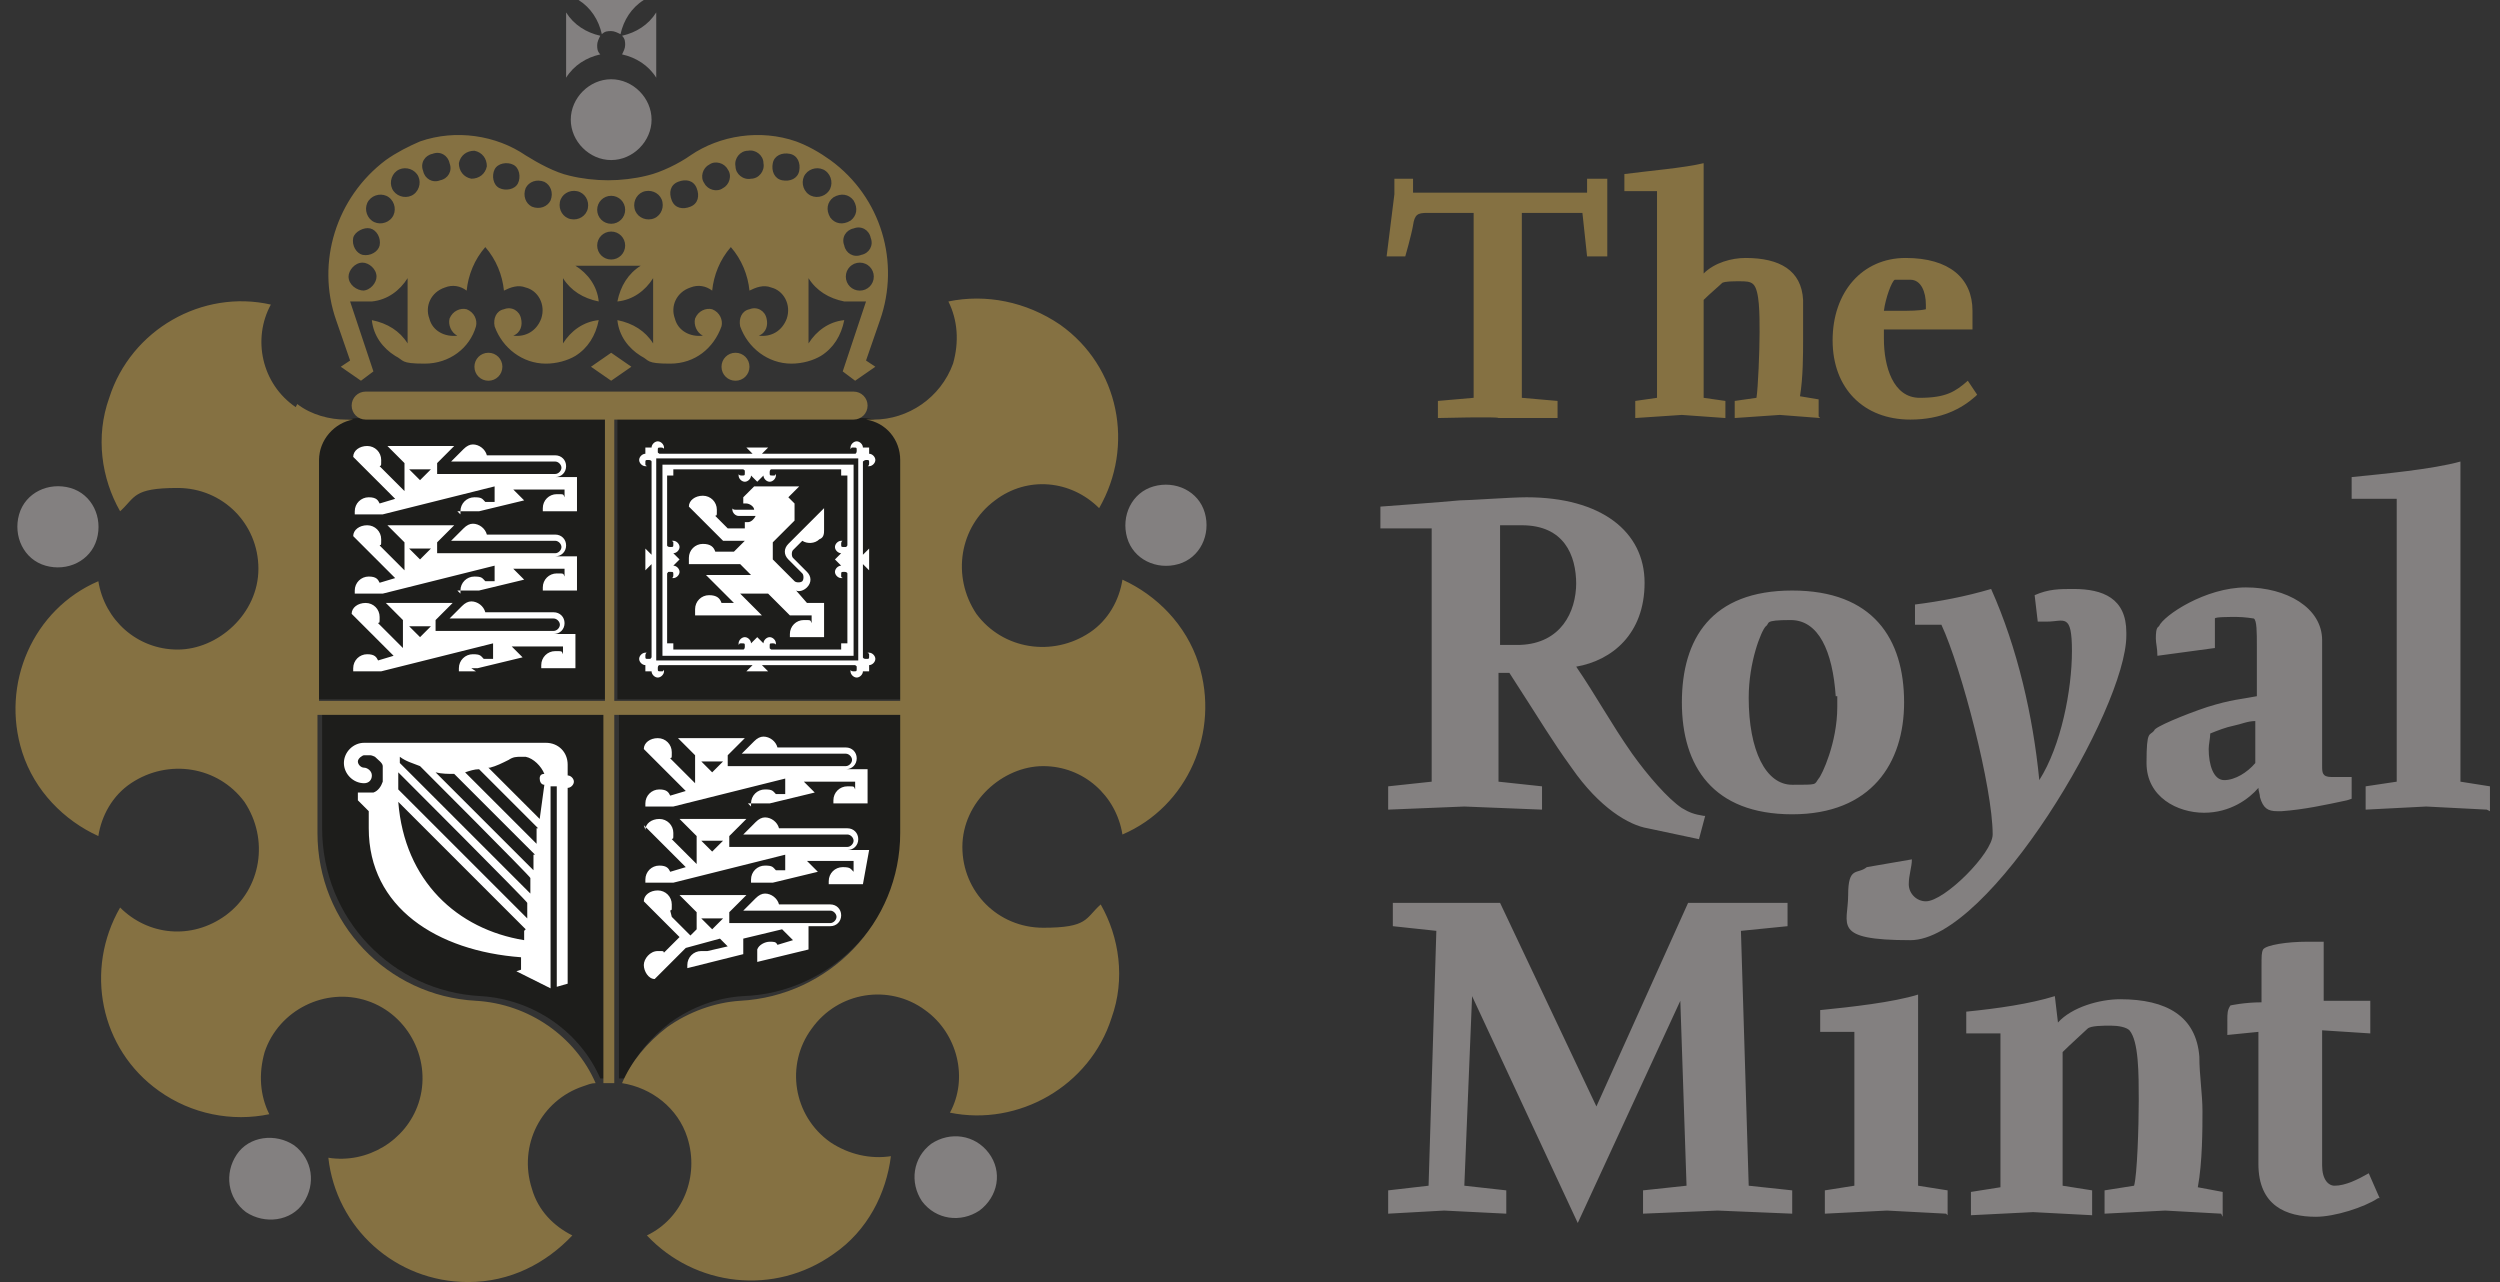
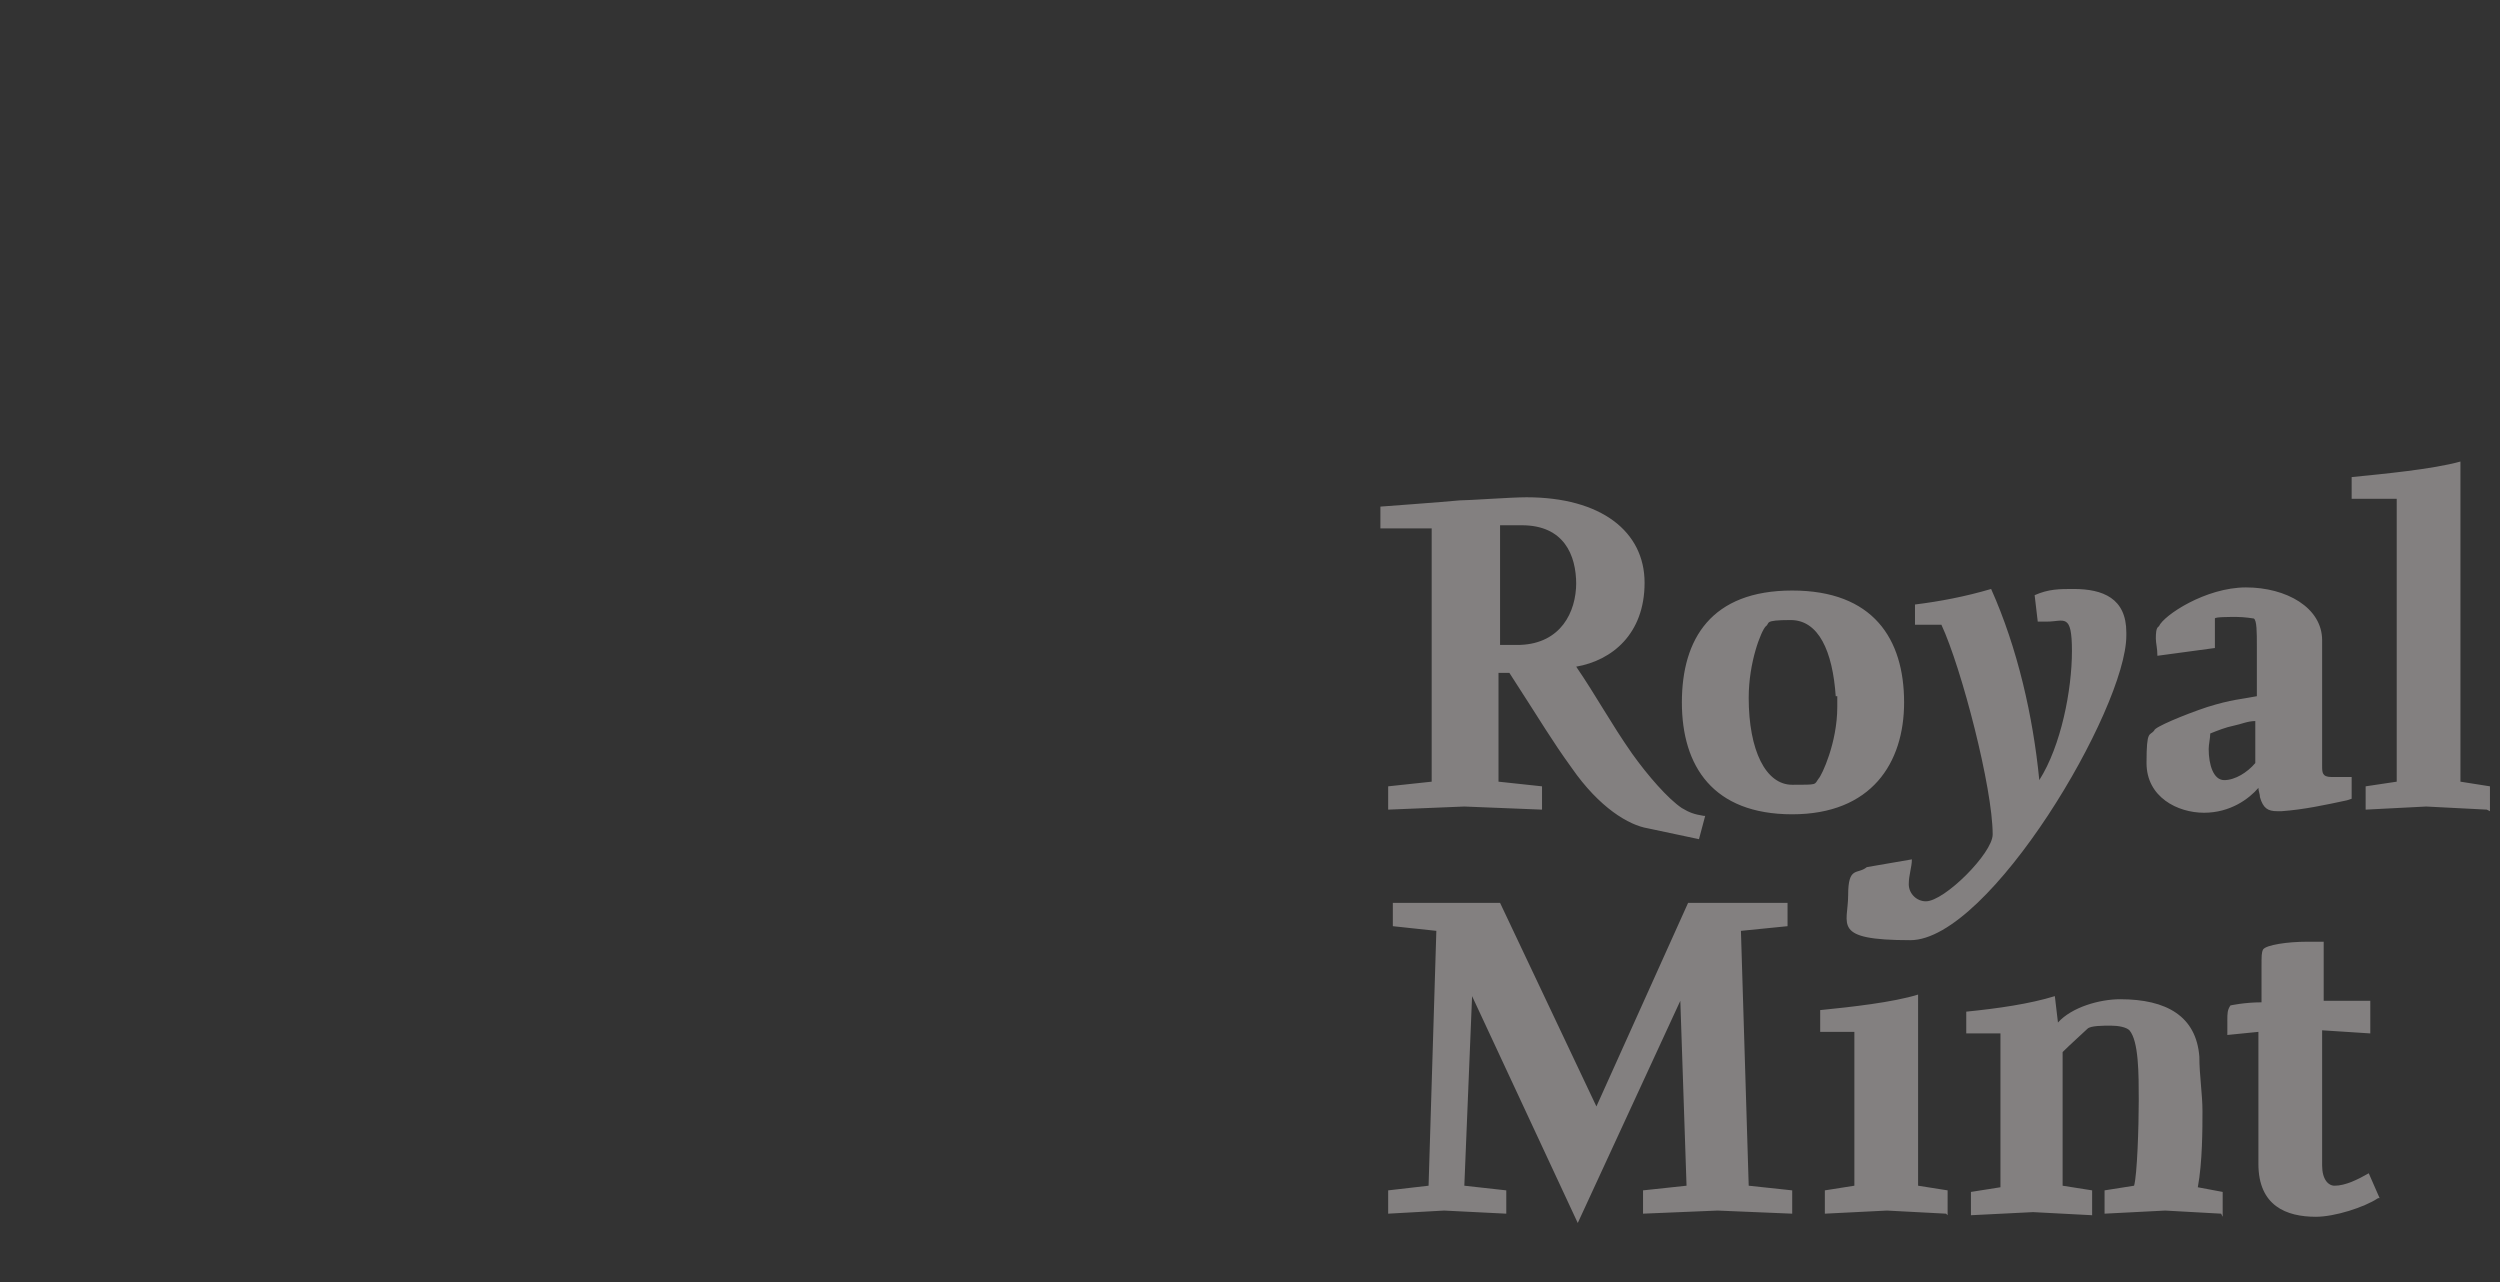
<svg xmlns="http://www.w3.org/2000/svg" width="156" height="80" viewBox="0 0 156 80" fill="none">
  <rect x="0" y="0" width="156" height="80" fill="#333333" stroke="none" />
  <path d="M121.434 75.733L117.749 75.539L113.871 75.733V74.279L115.713 73.988V64.388H113.58C113.58 64.485 113.58 63.03 113.58 63.03C115.519 62.836 118.137 62.545 119.689 62.061V73.988L121.531 74.279V75.83M155.18 50.521L151.398 50.327L147.616 50.521V49.067L149.555 48.776V31.127H146.743C146.743 31.224 146.743 29.77 146.743 29.77C148.683 29.576 151.786 29.285 153.531 28.8V48.776L155.373 49.067V50.618L155.18 50.521ZM132.683 39.661C132.683 44.218 124.149 58.667 119.204 58.667C114.258 58.667 115.325 57.697 115.325 55.855C115.325 54.012 115.907 54.594 116.489 54.109L119.301 53.624C119.301 54.109 119.107 54.594 119.107 55.176C119.107 55.758 119.592 56.242 120.174 56.242C121.337 56.242 124.343 53.236 124.343 52.073C124.343 49.164 122.404 41.697 121.143 38.982H119.495C119.495 39.079 119.495 37.721 119.495 37.721C121.046 37.527 122.598 37.236 124.246 36.752C125.895 40.436 126.864 44.703 127.252 48.679C128.61 46.545 129.289 43.055 129.289 40.63C129.289 38.206 128.804 38.788 127.737 38.788C126.67 38.788 127.349 38.788 127.155 38.788L126.961 37.139C127.834 36.752 128.513 36.752 129.386 36.752C131.228 36.752 132.683 37.333 132.683 39.467V39.661ZM146.452 49.939C145.095 50.23 143.737 50.521 142.38 50.618H142.089C141.507 50.618 141.216 50.424 141.022 49.745C141.022 49.551 140.925 49.358 140.925 49.164C140.343 49.842 139.18 50.715 137.531 50.715C135.883 50.715 133.943 49.745 133.943 47.612C133.943 45.479 134.137 45.964 134.428 45.576C134.428 45.382 136.27 44.606 137.725 44.121C139.277 43.636 139.858 43.636 140.828 43.443V40.339C140.828 39.467 140.828 38.691 140.634 38.594C140.634 38.594 140.052 38.497 139.567 38.497C139.083 38.497 138.21 38.497 138.21 38.594C138.21 38.885 138.21 39.37 138.21 39.758C138.21 40.145 138.21 40.242 138.21 40.436L134.622 40.921C134.622 40.436 134.525 40.145 134.525 39.855C134.525 39.564 134.525 39.176 134.719 39.079C135.01 38.4 137.628 36.655 140.149 36.655C142.67 36.655 144.901 37.915 144.901 39.952V47.806C144.901 48.194 144.901 48.485 145.483 48.485H146.743V49.842L146.452 49.939ZM140.731 47.612V44.994C140.246 44.994 139.858 45.188 139.374 45.285C138.889 45.382 138.404 45.576 137.919 45.77C137.919 46.061 137.822 46.449 137.822 46.739C137.822 47.709 138.113 48.679 138.792 48.679C139.47 48.679 140.246 48.194 140.731 47.612ZM111.834 75.733L107.18 75.539L102.525 75.733V74.279L105.24 73.988L104.852 62.449L98.452 76.315L91.858 62.158L91.374 73.988L93.992 74.279V75.733L90.113 75.539L86.622 75.733V74.279L89.143 73.988L89.628 58.085L86.913 57.794V56.339H90.889H93.604L99.616 69.042L105.337 56.339H107.471H111.543V57.794L108.634 58.085L109.119 73.988L111.834 74.279V75.733ZM148.392 74.764C147.519 75.345 145.677 75.927 144.513 75.927C142.67 75.927 140.925 75.249 140.925 72.63V64.388L138.986 64.582C138.986 64.582 138.986 64.194 138.986 63.709C138.986 63.224 138.986 63.03 139.18 62.739C139.18 62.739 140.052 62.545 141.119 62.545C141.119 61.867 141.119 60.994 141.119 60.315C141.119 59.636 141.119 59.442 141.216 59.248C141.41 58.958 142.767 58.764 143.931 58.764C145.095 58.764 144.707 58.764 144.998 58.764V62.449H147.907V64.485L144.901 64.291V72.727C144.901 73.6 145.289 73.988 145.677 73.988C146.355 73.988 147.131 73.6 147.81 73.212L148.489 74.764H148.392ZM138.598 75.733L135.107 75.539L131.325 75.733V74.279L133.167 73.988C133.361 73.309 133.458 70.303 133.458 68.654C133.458 67.006 133.458 64.97 132.877 64.291C132.683 64.097 132.198 64 131.713 64C131.228 64 130.452 64 130.258 64.194C130.064 64.388 129.192 65.164 128.707 65.648V73.988L130.549 74.279V75.83L126.864 75.636L122.986 75.83V74.376L124.828 74.085V64.485H122.695C122.695 64.582 122.695 63.127 122.695 63.127C124.634 62.933 126.67 62.642 128.222 62.158L128.416 63.806C129.289 62.836 131.034 62.352 132.295 62.352C135.204 62.352 137.046 63.418 137.24 65.939C137.24 67.103 137.434 68.267 137.434 69.333C137.434 70.4 137.434 72.533 137.143 74.085L138.695 74.376V75.927L138.598 75.733ZM118.816 43.83C118.816 47.612 116.78 50.812 111.834 50.812C106.889 50.812 104.949 47.806 104.949 43.83C104.949 39.855 106.792 36.849 111.834 36.849C116.877 36.849 118.816 39.855 118.816 43.83ZM114.549 43.443C114.355 40.63 113.483 38.691 111.737 38.691C109.992 38.691 110.477 38.885 110.186 39.079C109.895 39.37 109.119 41.309 109.119 43.539C109.119 46.836 110.186 48.97 111.834 48.97C113.483 48.97 113.192 48.97 113.483 48.582C113.677 48.388 114.646 46.352 114.646 44.121C114.646 41.891 114.646 43.636 114.646 43.443H114.549ZM98.355 36.461C98.355 34.618 97.58 32.776 94.961 32.776H93.604V40.242H94.865C97.386 40.145 98.355 38.206 98.355 36.364V36.461ZM106.404 50.909L106.016 52.364L102.816 51.685C101.652 51.491 99.81 50.424 98.064 47.903C96.804 46.158 96.319 45.285 94.186 41.988H93.507V48.776L96.222 49.067V50.521L91.374 50.327L86.622 50.521V49.067L89.337 48.776V32.97H86.137V31.612C86.137 31.612 90.113 31.321 91.083 31.224C91.665 31.224 94.283 31.03 95.252 31.03C99.907 31.03 102.622 33.164 102.622 36.364C102.622 39.564 100.586 41.212 98.355 41.6C99.616 43.443 100.489 45.091 101.846 47.03C102.816 48.388 104.077 49.842 104.949 50.424C105.434 50.715 105.725 50.812 106.307 50.909H106.404Z" fill="#838080" />
-   <path d="M123.277 24.727C122.404 25.503 121.143 26.182 119.204 26.182C116.295 26.182 114.355 24.242 114.355 21.236C114.355 18.23 116.198 16.097 118.913 16.097C121.628 16.097 123.083 17.358 123.083 19.394C123.083 21.43 123.083 20.17 123.083 20.558H117.555C117.555 20.816 117.555 21.01 117.555 21.139C117.555 22.885 118.137 24.824 119.786 24.824C121.434 24.824 122.016 24.436 122.792 23.758L123.374 24.63M120.174 19.394C120.174 19.2 120.174 19.103 120.174 19.006C120.174 18.23 119.883 17.455 119.204 17.455C118.525 17.455 118.331 17.455 118.234 17.455C118.04 17.552 117.652 18.618 117.555 19.394H118.525C119.107 19.394 119.786 19.394 120.174 19.297V19.394ZM100.198 16H99.034L98.743 13.285H94.962V24.824L97.192 25.018V26.085H93.507C93.507 25.988 89.725 26.085 89.725 26.085V25.018L91.955 24.824V13.285H89.046C88.465 13.285 88.271 13.382 88.174 14.061C88.077 14.643 87.689 16 87.689 16H86.525L87.01 12.121V11.152H88.174V12.024H99.034V11.152H100.295V16H100.198ZM113.58 26.085L111.058 25.891L108.246 26.085V25.018L109.604 24.824C109.701 24.242 109.798 21.915 109.798 20.752C109.798 19.588 109.798 18.133 109.41 17.745C109.216 17.552 108.925 17.552 108.537 17.552C108.149 17.552 107.665 17.552 107.471 17.648C107.277 17.843 106.695 18.327 106.307 18.715V24.824L107.665 25.018V26.085L104.949 25.891L102.04 26.085V25.018L103.398 24.824V11.927H101.361V10.861C102.816 10.667 105.143 10.473 106.307 10.182V17.067C106.986 16.388 108.052 16.097 108.925 16.097C111.058 16.097 112.416 16.873 112.513 18.715C112.513 19.588 112.513 20.364 112.513 21.236C112.513 22.109 112.513 23.564 112.319 24.727L113.483 24.921V25.988L113.58 26.085Z" fill="#857142" />
-   <path d="M37.846 67.297C37.749 67.297 37.555 67.297 37.459 67.297C36.198 64.388 33.289 62.351 29.992 62.157C24.465 61.867 20.101 57.309 20.101 51.685V44.315H37.943V67.297M56.367 44.315V51.685C56.367 57.309 51.907 61.964 46.38 62.157C44.731 62.254 43.18 62.836 41.822 63.806C40.562 64.776 39.592 65.939 39.01 67.297C38.913 67.297 38.719 67.297 38.622 67.297V44.315H56.465H56.367ZM38.525 26.085H53.846C55.204 26.085 56.367 27.248 56.367 28.606V43.636H38.525V26.085ZM19.907 28.606C19.907 27.248 21.071 26.085 22.428 26.085H37.749V43.636H19.907V28.606Z" fill="#1D1D1B" />
-   <path d="M18.549 25.212C19.422 25.891 20.586 26.182 21.555 26.182H22.04C20.877 26.376 19.907 27.443 19.907 28.703V43.733H37.749V26.182H22.816C22.331 26.182 21.943 25.794 21.943 25.309C21.943 24.824 22.331 24.436 22.816 24.436H53.264C53.749 24.436 54.137 24.824 54.137 25.309C54.137 25.794 53.749 26.182 53.264 26.182H38.331V43.733H56.173V28.703C56.173 27.443 55.301 26.376 54.04 26.182H54.525C56.658 26.182 58.695 24.824 59.47 22.691C59.858 21.334 59.761 19.976 59.179 18.812C61.507 18.328 64.028 18.812 66.161 20.267C69.846 22.885 70.816 27.831 68.586 31.709C66.84 29.964 64.125 29.673 62.089 31.224C59.858 32.873 59.373 35.976 60.925 38.303C62.573 40.533 65.677 41.018 68.004 39.467C69.167 38.691 69.846 37.431 70.04 36.17C72.173 37.14 74.016 38.982 74.792 41.406C76.149 45.673 74.113 50.327 70.04 52.073C69.652 49.649 67.616 47.806 65.095 47.806C62.573 47.806 60.052 50.036 60.052 52.849C60.052 55.661 62.282 57.891 65.095 57.891C67.907 57.891 67.713 57.309 68.683 56.437C69.846 58.473 70.234 61.091 69.361 63.515C68.004 67.782 63.543 70.303 59.276 69.43C60.44 67.297 59.761 64.485 57.725 63.03C55.495 61.382 52.295 61.867 50.646 64.194C48.998 66.424 49.483 69.624 51.81 71.273C52.974 72.049 54.331 72.34 55.592 72.146C55.301 74.473 54.137 76.8 52.004 78.255C48.319 80.873 43.373 80.291 40.367 77.091C42.598 76.024 43.664 73.406 42.889 70.982C42.307 69.139 40.658 67.879 38.816 67.588C39.398 66.23 40.367 65.067 41.628 64.097C42.986 63.127 44.634 62.546 46.186 62.449C51.713 62.158 56.173 57.6 56.173 51.976V44.606H38.331V67.588C38.137 67.588 37.846 67.588 37.652 67.588V44.606H19.81V51.976C19.81 57.6 24.174 62.158 29.701 62.449C32.998 62.643 35.907 64.679 37.167 67.588C36.877 67.588 36.683 67.685 36.392 67.782C33.773 68.655 32.319 71.467 33.192 74.182C33.58 75.54 34.549 76.509 35.713 77.091C34.064 78.837 31.834 80 29.216 80C24.658 80 20.974 76.606 20.489 72.243C22.913 72.63 25.337 71.176 26.113 68.849C26.986 66.23 25.531 63.321 22.913 62.449C20.295 61.576 17.386 63.03 16.513 65.649C16.125 67.006 16.222 68.364 16.804 69.527C14.476 70.012 11.955 69.527 9.919 68.073C6.234 65.455 5.264 60.509 7.495 56.63C9.24 58.376 11.955 58.667 14.089 57.115C16.319 55.467 16.804 52.364 15.252 50.036C13.604 47.806 10.501 47.321 8.174 48.873C7.01 49.649 6.331 50.909 6.137 52.17C4.004 51.2 2.161 49.358 1.386 46.934C0.028 42.667 2.064 38.012 6.137 36.267C6.525 38.691 8.561 40.533 11.083 40.533C13.604 40.533 16.125 38.303 16.125 35.491C16.125 32.679 13.895 30.449 11.083 30.449C8.27 30.449 8.464 31.03 7.495 31.903C6.331 29.867 5.943 27.249 6.816 24.824C8.174 20.558 12.634 18.037 16.901 19.006C15.737 21.14 16.319 23.952 18.452 25.406M45.022 22.885C45.022 22.4 45.41 22.012 45.895 22.012C46.38 22.012 46.767 22.4 46.767 22.885C46.767 23.37 46.38 23.758 45.895 23.758C45.41 23.758 45.022 23.37 45.022 22.885ZM29.604 22.885C29.604 22.4 29.992 22.012 30.477 22.012C30.961 22.012 31.349 22.4 31.349 22.885C31.349 23.37 30.961 23.758 30.477 23.758C29.992 23.758 29.604 23.37 29.604 22.885ZM38.137 22.012L39.398 22.885L38.137 23.758L36.877 22.885L38.137 22.012ZM23.301 23.176L22.525 23.758L21.264 22.885L21.846 22.497L20.974 19.976C19.713 16.388 20.974 12.315 24.076 9.988C24.755 9.503 25.531 9.115 26.21 8.824C28.44 8.049 30.961 8.437 32.804 9.697C33.58 10.182 34.646 10.764 35.519 10.958C36.295 11.152 37.167 11.249 37.943 11.249C38.719 11.249 39.592 11.152 40.367 10.958C41.24 10.764 42.404 10.182 43.083 9.697C44.925 8.437 47.446 8.049 49.676 8.824C50.452 9.115 51.131 9.503 51.81 9.988C55.01 12.315 56.173 16.388 54.913 19.976L54.04 22.497L54.622 22.885L53.361 23.758L52.586 23.176L54.04 18.812H53.846C53.652 18.812 53.458 18.812 53.264 18.812C53.07 18.812 52.877 18.812 52.682 18.812C51.713 18.618 50.937 18.134 50.452 17.358V21.43C50.937 20.655 51.713 20.073 52.682 19.976C52.489 20.946 52.004 21.721 51.228 22.206C50.743 22.497 50.064 22.691 49.386 22.691C47.931 22.691 46.67 21.721 46.186 20.364C46.089 19.879 46.283 19.394 46.767 19.297C47.252 19.103 47.737 19.394 47.834 19.879C47.931 20.267 47.834 20.752 47.349 20.946C48.125 21.043 48.804 20.655 49.095 19.879C49.386 19.006 48.901 18.134 48.125 17.94C47.64 17.746 47.155 17.94 46.767 18.134C46.67 17.164 46.283 16.194 45.604 15.418C44.925 16.194 44.537 17.164 44.44 18.134C44.052 17.843 43.567 17.746 43.083 17.94C42.21 18.23 41.822 19.103 42.113 19.879C42.307 20.655 43.083 21.043 43.858 20.946C43.47 20.752 43.276 20.267 43.373 19.879C43.567 19.394 44.052 19.2 44.44 19.297C44.925 19.491 45.119 19.976 45.022 20.364C44.537 21.721 43.373 22.691 41.822 22.691C40.27 22.691 40.561 22.497 39.98 22.206C39.204 21.721 38.622 20.946 38.525 19.976C39.495 20.17 40.27 20.655 40.755 21.43V17.358C40.27 18.134 39.495 18.715 38.525 18.812C38.719 17.843 39.204 17.067 39.98 16.582H35.907C36.683 17.067 37.264 17.843 37.361 18.812C36.392 18.618 35.616 18.134 35.131 17.358V21.43C35.616 20.655 36.392 20.073 37.361 19.976C37.167 20.946 36.683 21.721 35.907 22.206C35.422 22.497 34.743 22.691 34.064 22.691C32.61 22.691 31.349 21.721 30.864 20.364C30.767 19.879 30.961 19.394 31.446 19.297C31.931 19.103 32.416 19.394 32.513 19.879C32.61 20.267 32.513 20.752 32.028 20.946C32.804 21.043 33.483 20.655 33.773 19.879C34.064 19.006 33.58 18.134 32.804 17.94C32.319 17.746 31.834 17.94 31.446 18.134C31.349 17.164 30.961 16.194 30.283 15.418C29.604 16.194 29.216 17.164 29.119 18.134C28.731 17.843 28.246 17.746 27.761 17.94C26.889 18.23 26.501 19.103 26.792 19.879C26.986 20.655 27.761 21.043 28.537 20.946C28.149 20.752 27.955 20.267 28.052 19.879C28.246 19.394 28.731 19.2 29.119 19.297C29.604 19.491 29.798 19.976 29.701 20.364C29.313 21.721 28.052 22.691 26.501 22.691C24.949 22.691 25.24 22.497 24.658 22.206C23.883 21.721 23.301 20.946 23.204 19.976C24.174 20.17 24.949 20.655 25.434 21.43V17.358C24.949 18.134 24.174 18.715 23.204 18.812C23.01 18.812 22.816 18.812 22.622 18.812C22.428 18.812 22.234 18.812 22.04 18.812H21.846L23.301 23.176ZM34.937 12.606C34.84 13.091 35.131 13.576 35.616 13.673C36.101 13.77 36.586 13.479 36.683 12.994C36.779 12.509 36.489 12.024 36.004 11.928C35.519 11.831 35.034 12.121 34.937 12.606ZM32.804 11.733C32.61 12.218 32.804 12.703 33.192 12.897C33.676 13.091 34.161 12.897 34.355 12.509C34.549 12.024 34.355 11.54 33.967 11.346C33.483 11.152 32.998 11.346 32.804 11.733ZM30.864 10.57C30.671 10.958 30.767 11.54 31.155 11.733C31.543 11.928 32.125 11.831 32.319 11.443C32.513 11.055 32.416 10.473 32.028 10.279C31.64 10.085 31.058 10.182 30.864 10.57ZM28.634 10.182C28.634 10.667 28.925 11.055 29.41 11.152C29.895 11.152 30.283 10.861 30.38 10.376C30.38 9.891 30.089 9.503 29.604 9.406C29.119 9.406 28.731 9.697 28.634 10.182ZM26.404 10.667C26.501 11.152 26.986 11.443 27.471 11.249C27.955 11.152 28.246 10.667 28.052 10.182C27.955 9.697 27.471 9.406 26.986 9.6C26.501 9.697 26.21 10.182 26.404 10.667ZM24.561 11.928C24.852 12.315 25.434 12.412 25.822 12.121C26.21 11.831 26.307 11.249 26.016 10.861C25.725 10.473 25.143 10.376 24.755 10.667C24.367 10.958 24.27 11.54 24.561 11.928ZM23.204 13.77C23.592 14.061 24.174 13.964 24.464 13.576C24.755 13.188 24.658 12.606 24.27 12.315C23.883 12.024 23.301 12.121 23.01 12.509C22.719 12.897 22.816 13.479 23.204 13.77ZM22.622 15.903C23.107 16 23.592 15.709 23.689 15.321C23.786 14.837 23.495 14.352 23.107 14.255C22.719 14.158 22.137 14.449 22.04 14.837C21.943 15.321 22.234 15.806 22.622 15.903ZM22.622 18.134C23.107 18.134 23.495 17.649 23.495 17.261C23.495 16.776 23.01 16.388 22.622 16.388C22.137 16.388 21.749 16.873 21.749 17.261C21.749 17.746 22.234 18.134 22.719 18.134H22.622ZM38.137 14.449C37.652 14.449 37.264 14.837 37.264 15.321C37.264 15.806 37.652 16.194 38.137 16.194C38.622 16.194 39.01 15.806 39.01 15.321C39.01 14.837 38.622 14.449 38.137 14.449ZM41.337 12.606C41.24 12.121 40.755 11.831 40.27 11.928C39.786 12.024 39.495 12.509 39.592 12.994C39.689 13.479 40.173 13.77 40.658 13.673C41.143 13.576 41.434 13.091 41.337 12.606ZM43.47 11.733C43.276 11.249 42.792 11.152 42.307 11.346C41.822 11.54 41.725 12.024 41.919 12.509C42.113 12.994 42.598 13.091 43.083 12.897C43.567 12.703 43.664 12.218 43.47 11.733ZM45.41 10.57C45.216 10.182 44.634 9.988 44.246 10.279C43.858 10.473 43.664 11.055 43.955 11.443C44.149 11.831 44.731 12.024 45.119 11.733C45.507 11.54 45.701 10.958 45.41 10.57ZM47.64 10.182C47.64 9.697 47.155 9.309 46.67 9.406C46.186 9.406 45.798 9.891 45.895 10.376C45.895 10.861 46.38 11.249 46.864 11.152C47.349 11.152 47.737 10.667 47.64 10.182ZM49.87 10.667C49.967 10.182 49.773 9.697 49.289 9.6C48.804 9.503 48.319 9.697 48.222 10.182C48.125 10.667 48.319 11.152 48.804 11.249C49.289 11.346 49.773 11.152 49.87 10.667ZM51.713 11.928C52.004 11.54 51.907 10.958 51.519 10.667C51.131 10.376 50.549 10.473 50.258 10.861C49.967 11.249 50.064 11.831 50.452 12.121C50.84 12.412 51.422 12.315 51.713 11.928ZM53.07 13.77C53.458 13.479 53.555 12.994 53.264 12.509C52.974 12.121 52.489 12.024 52.004 12.315C51.616 12.606 51.519 13.091 51.81 13.576C52.101 13.964 52.586 14.061 53.07 13.77ZM53.749 15.903C54.234 15.806 54.525 15.321 54.331 14.837C54.234 14.352 53.749 14.061 53.264 14.255C52.779 14.352 52.489 14.837 52.682 15.321C52.779 15.806 53.264 16.097 53.749 15.903ZM53.652 18.134C54.137 18.134 54.525 17.746 54.525 17.261C54.525 16.776 54.137 16.388 53.652 16.388C53.167 16.388 52.779 16.776 52.779 17.261C52.779 17.746 53.167 18.134 53.652 18.134ZM37.264 13.091C37.264 13.576 37.652 13.964 38.137 13.964C38.622 13.964 39.01 13.576 39.01 13.091C39.01 12.606 38.622 12.218 38.137 12.218C37.652 12.218 37.264 12.606 37.264 13.091Z" fill="#857142" />
-   <path d="M46.574 27.927H47.931L47.543 28.315H53.361C53.361 28.315 53.459 28.315 53.459 28.121C53.459 27.927 53.459 27.927 53.264 27.927C53.071 27.927 53.167 27.927 53.071 28.024C53.071 28.024 53.071 28.024 53.071 27.927C53.071 27.733 53.264 27.539 53.459 27.539C53.652 27.539 53.846 27.733 53.846 27.927H54.234V28.315C54.428 28.315 54.622 28.509 54.622 28.703C54.622 28.897 54.428 29.091 54.234 29.091C54.04 29.091 54.234 29.091 54.137 29.091C54.137 29.091 54.234 29.091 54.234 28.897C54.234 28.703 54.234 28.703 54.04 28.703C54.04 28.703 53.943 28.703 53.846 28.8V34.618L54.234 34.23V35.588L53.846 35.2V41.018C53.846 41.018 53.846 41.115 54.04 41.115C54.234 41.115 54.234 41.115 54.234 40.921C54.234 40.727 54.234 40.824 54.137 40.727C54.137 40.727 54.137 40.727 54.234 40.727C54.428 40.727 54.622 40.921 54.622 41.115C54.622 41.309 54.428 41.503 54.234 41.503V41.891H53.846C53.846 42.085 53.652 42.279 53.459 42.279C53.264 42.279 53.071 42.085 53.071 41.891C53.071 41.697 53.071 41.891 53.071 41.794C53.071 41.794 53.071 41.891 53.264 41.891C53.459 41.891 53.459 41.891 53.459 41.697C53.459 41.503 53.459 41.6 53.361 41.503H47.543L47.931 41.891H46.574L46.962 41.503H41.143C41.143 41.503 41.046 41.503 41.046 41.697C41.046 41.891 41.046 41.891 41.24 41.891C41.434 41.891 41.337 41.891 41.434 41.794C41.434 41.794 41.434 41.794 41.434 41.891C41.434 42.085 41.24 42.279 41.046 42.279C40.852 42.279 40.658 42.085 40.658 41.891H40.271V41.503C40.077 41.503 39.883 41.309 39.883 41.115C39.883 40.921 40.077 40.727 40.271 40.727C40.465 40.727 40.271 40.727 40.368 40.727C40.368 40.727 40.271 40.727 40.271 40.921C40.271 41.115 40.271 41.115 40.465 41.115C40.658 41.115 40.562 41.115 40.658 41.018V35.2L40.271 35.588V34.23L40.658 34.618V28.8C40.658 28.8 40.658 28.703 40.465 28.703C40.271 28.703 40.271 28.703 40.271 28.897C40.271 29.091 40.271 28.994 40.368 29.091C40.368 29.091 40.368 29.091 40.271 29.091C40.077 29.091 39.883 28.897 39.883 28.703C39.883 28.509 40.077 28.315 40.271 28.315V27.927H40.658C40.658 27.733 40.852 27.539 41.046 27.539C41.24 27.539 41.434 27.733 41.434 27.927C41.434 28.121 41.434 27.927 41.434 28.024C41.434 28.024 41.434 27.927 41.24 27.927C41.046 27.927 41.046 27.927 41.046 28.121C41.046 28.315 41.046 28.218 41.143 28.315H46.962L46.574 27.927ZM53.555 28.606H40.949V41.212H53.555V28.606ZM41.337 28.994H53.264V40.921H41.337V28.994ZM52.877 35.782C52.877 35.782 52.877 35.685 52.683 35.685C52.489 35.685 52.489 35.685 52.489 35.879C52.489 36.073 52.489 35.976 52.586 36.073C52.586 36.073 52.586 36.073 52.489 36.073C52.295 36.073 52.101 35.879 52.101 35.685C52.101 35.491 52.295 35.297 52.489 35.297L52.101 34.909L52.489 34.521C52.295 34.521 52.101 34.327 52.101 34.133C52.101 33.939 52.295 33.745 52.489 33.745C52.683 33.745 52.489 33.745 52.586 33.745C52.586 33.745 52.489 33.745 52.489 33.939C52.489 34.133 52.489 34.133 52.683 34.133C52.877 34.133 52.78 34.133 52.877 34.036V29.673H52.489V29.285H48.125C48.125 29.285 48.028 29.285 48.028 29.479C48.028 29.673 48.028 29.673 48.222 29.673C48.416 29.673 48.319 29.673 48.416 29.576C48.416 29.576 48.416 29.576 48.416 29.673C48.416 29.867 48.222 30.061 48.028 30.061C47.834 30.061 47.64 29.867 47.64 29.673L47.252 30.061L46.864 29.673C46.864 29.867 46.671 30.061 46.477 30.061C46.283 30.061 46.089 29.867 46.089 29.673C46.089 29.479 46.089 29.673 46.089 29.576C46.089 29.576 46.089 29.673 46.283 29.673C46.477 29.673 46.477 29.673 46.477 29.479C46.477 29.285 46.477 29.382 46.38 29.285H42.016V29.673H41.628V34.036C41.628 34.036 41.628 34.133 41.822 34.133C42.016 34.133 42.016 34.133 42.016 33.939C42.016 33.745 42.016 33.842 41.919 33.745C41.919 33.745 41.919 33.745 42.016 33.745C42.21 33.745 42.404 33.939 42.404 34.133C42.404 34.327 42.21 34.521 42.016 34.521L42.404 34.909L42.016 35.297C42.21 35.297 42.404 35.491 42.404 35.685C42.404 35.879 42.21 36.073 42.016 36.073C41.822 36.073 42.016 36.073 41.919 36.073C41.919 36.073 42.016 36.073 42.016 35.879C42.016 35.685 42.016 35.685 41.822 35.685C41.628 35.685 41.725 35.685 41.628 35.782V40.145H42.016V40.533H46.38C46.38 40.533 46.477 40.533 46.477 40.339C46.477 40.145 46.477 40.145 46.283 40.145C46.089 40.145 46.186 40.145 46.089 40.242C46.089 40.242 46.089 40.242 46.089 40.145C46.089 39.951 46.283 39.758 46.477 39.758C46.671 39.758 46.864 39.951 46.864 40.145L47.252 39.758L47.64 40.145C47.64 39.951 47.834 39.758 48.028 39.758C48.222 39.758 48.416 39.951 48.416 40.145C48.416 40.339 48.416 40.145 48.416 40.242C48.416 40.242 48.416 40.145 48.222 40.145C48.028 40.145 48.028 40.145 48.028 40.339C48.028 40.533 48.028 40.436 48.125 40.533H52.489V40.145H52.877V35.782ZM51.422 33.067C51.422 33.261 51.422 33.551 51.131 33.648C50.84 33.939 50.355 33.939 50.065 33.745L49.483 34.327C49.386 34.424 49.386 34.715 49.483 34.812L50.355 35.685C50.646 35.976 50.646 36.364 50.355 36.654C50.161 36.848 49.871 36.945 49.677 36.848L50.355 37.624H51.422V39.758H49.289V39.563C49.289 39.079 49.677 38.691 50.161 38.691C50.646 38.691 50.549 38.691 50.646 38.885V38.4H49.289L47.931 37.042H46.186L47.543 38.4H43.374V38.012C43.374 37.527 43.761 37.139 44.246 37.139C44.731 37.139 44.925 37.333 45.022 37.624H45.798L44.052 35.879H46.864L46.186 35.2H42.986V34.812C42.986 34.327 43.374 33.939 43.858 33.939C44.343 33.939 44.537 34.133 44.634 34.424H45.798L46.477 33.745H45.119L42.986 31.612C42.986 31.224 43.374 30.933 43.858 30.933C44.343 30.933 44.731 31.321 44.731 31.806C44.731 32.291 44.731 32.097 44.634 32.194L45.41 32.97H46.477V32.582H46.671C46.864 32.582 47.059 32.388 47.155 32.194H46.089C45.895 32.194 45.701 32 45.701 31.806C45.701 31.612 45.701 31.806 45.701 31.709C45.701 31.709 45.701 31.806 45.895 31.806H47.059C47.059 31.612 46.768 31.418 46.574 31.418H46.38V31.03L47.059 30.351H49.871L49.192 31.03L49.58 31.418V32.485L48.222 33.842V34.909L49.58 36.267C49.677 36.364 49.968 36.364 50.065 36.267C50.161 36.17 50.161 35.879 50.065 35.782L49.192 34.909C48.901 34.618 48.901 34.23 49.192 33.939L51.422 31.709V32.873V33.067ZM32.513 60.509V59.733C27.277 59.345 23.01 56.63 23.01 51.685V50.618L22.331 49.939V49.454H22.816H23.01C23.107 49.454 23.204 49.454 23.301 49.454C23.592 49.358 23.786 49.067 23.883 48.776C23.883 48.679 23.883 48.485 23.883 48.291C23.883 48.097 23.883 48 23.883 47.806C23.883 47.612 23.592 47.418 23.398 47.224C23.398 47.224 23.204 47.127 23.107 47.127C23.01 47.127 22.816 47.127 22.719 47.127C22.622 47.127 22.331 47.321 22.331 47.515C22.331 47.709 22.525 47.903 22.719 47.903C22.913 47.903 23.204 48.097 23.204 48.388C23.204 48.679 23.01 48.873 22.719 48.873C22.04 48.873 21.459 48.291 21.459 47.612C21.459 46.933 22.04 46.351 22.719 46.351H34.065C34.84 46.351 35.422 46.933 35.422 47.709V48.388C35.616 48.388 35.81 48.582 35.81 48.776C35.81 48.97 35.616 49.163 35.422 49.163V61.382L34.743 61.576V49.067H34.355V61.673L32.222 60.606L32.513 60.509ZM33.386 53.333L28.343 48.291C27.956 48.291 27.568 48.291 27.18 48.194L33.289 54.303V53.333H33.386ZM33.58 51.685L29.895 48C29.604 48 29.313 48.097 29.022 48.194L33.483 52.654V51.685H33.58ZM30.477 47.903L33.677 51.103L33.968 48.97C33.774 48.97 33.677 48.776 33.677 48.582C33.677 48.388 33.774 48.291 33.968 48.291C33.774 47.806 33.289 47.321 32.804 47.224C32.707 47.224 32.61 47.224 32.513 47.224C32.222 47.224 32.028 47.224 31.737 47.418C31.349 47.612 30.962 47.806 30.574 47.903H30.477ZM24.949 47.612L33.095 55.758V54.788C33.192 54.788 26.21 47.806 26.21 47.806C25.725 47.612 25.337 47.515 24.949 47.224C24.949 47.321 24.949 47.418 24.949 47.515V47.612ZM32.804 57.988L24.852 50.036C25.24 54.982 28.537 57.988 32.707 58.666V58.085L32.804 57.988ZM24.852 49.261L32.901 57.309V56.339C32.998 56.339 24.852 48.194 24.852 48.194C24.852 48.485 24.852 48.776 24.852 49.067V49.261ZM43.761 57.309L44.44 57.988L45.119 57.309H43.761ZM41.919 57.212L43.083 58.376L43.471 57.988V56.921L42.404 55.854H46.574L45.507 56.921V57.6H51.81C52.004 57.6 52.198 57.406 52.198 57.212C52.198 57.018 52.004 56.824 51.81 56.824H46.38L47.155 56.048C47.349 55.854 47.543 55.758 47.737 55.758C48.125 55.758 48.513 56.048 48.61 56.436H51.81C52.198 56.436 52.489 56.727 52.489 57.115C52.489 57.503 52.198 57.794 51.81 57.794H50.452V59.248L47.252 60.024V59.636C47.252 59.539 47.252 59.345 47.252 59.248C47.349 58.957 47.737 58.764 48.028 58.764C48.319 58.764 48.416 58.764 48.513 58.958L49.483 58.666L48.804 57.988L46.38 58.57V59.539L42.889 60.412V60.218C42.889 59.733 43.277 59.345 43.761 59.345C44.246 59.345 44.052 59.345 44.149 59.345L45.41 59.054L44.925 58.57L42.792 59.151L40.852 61.091C40.465 61.091 40.174 60.606 40.174 60.218C40.174 59.83 40.562 59.345 41.046 59.345C41.531 59.345 41.337 59.345 41.434 59.442L42.404 58.473L40.174 56.242C40.174 55.854 40.562 55.563 41.046 55.563C41.531 55.563 41.919 55.951 41.919 56.436C41.919 56.921 41.919 56.727 41.822 56.824L41.919 57.212ZM40.271 51.782C40.271 51.394 40.658 51.103 41.143 51.103C41.628 51.103 42.016 51.491 42.016 51.976C42.016 52.461 42.016 52.267 41.919 52.364L43.471 53.915V52.17L42.404 51.103H46.574L45.507 52.17V52.848H52.877C53.071 52.848 53.264 52.654 53.264 52.461C53.264 52.267 53.071 52.073 52.877 52.073H46.38L47.155 51.297C47.349 51.103 47.543 51.006 47.737 51.006C48.125 51.006 48.513 51.297 48.61 51.685H52.877C53.264 51.685 53.555 51.976 53.555 52.364C53.555 52.751 53.264 53.042 52.877 53.042H54.234L53.846 55.176H51.713V54.982C51.713 54.497 52.101 54.109 52.586 54.109C53.071 54.109 53.071 54.206 53.264 54.4V53.721C53.361 53.721 50.355 53.721 50.355 53.721L51.034 54.4L48.222 55.079H46.864V54.885C46.864 54.4 47.252 54.012 47.737 54.012C48.222 54.012 48.222 54.109 48.416 54.303H48.998V53.333L42.016 55.079H40.271V54.885C40.271 54.4 40.658 54.012 41.143 54.012C41.628 54.012 41.725 54.206 41.822 54.4L42.792 54.109L40.174 51.491L40.271 51.782ZM43.761 52.461L44.44 53.139L45.119 52.461H43.761ZM46.864 50.327V50.133C46.864 49.648 47.252 49.261 47.737 49.261C48.222 49.261 48.222 49.358 48.416 49.551H48.998V48.582L42.016 50.327H40.271V50.133C40.271 49.648 40.658 49.261 41.143 49.261C41.628 49.261 41.725 49.454 41.822 49.648L42.792 49.358L40.174 46.739C40.174 46.351 40.562 46.06 41.046 46.06C41.531 46.06 41.919 46.448 41.919 46.933C41.919 47.418 41.919 47.224 41.822 47.321L43.374 48.873V47.127L42.307 46.06H46.477L45.41 47.127V47.806H52.78C52.974 47.806 53.167 47.612 53.167 47.418C53.167 47.224 52.974 47.03 52.78 47.03H46.283L47.059 46.254C47.252 46.06 47.446 45.964 47.64 45.964C48.028 45.964 48.416 46.254 48.513 46.642H52.78C53.168 46.642 53.459 46.933 53.459 47.321C53.459 47.709 53.168 48 52.78 48H54.137V50.133H52.004V49.939C52.004 49.454 52.392 49.067 52.877 49.067C53.361 49.067 53.264 49.067 53.361 49.261V48.776H50.161L50.84 49.454L48.028 50.133H46.671L46.864 50.327ZM43.761 47.515L44.44 48.194L45.119 47.515H43.761ZM25.531 39.079L26.21 39.758L26.889 39.079H25.531ZM29.701 41.891H28.634V41.697C28.634 41.212 29.022 40.824 29.507 40.824C29.992 40.824 29.992 40.921 30.186 41.115H30.768V40.145L23.786 41.891H22.04V41.697C22.04 41.212 22.428 40.824 22.913 40.824C23.398 40.824 23.495 41.018 23.592 41.212L24.561 40.921L21.943 38.303C21.943 37.915 22.331 37.624 22.816 37.624C23.301 37.624 23.689 38.012 23.689 38.497C23.689 38.982 23.689 38.788 23.592 38.885L25.143 40.436V38.691L24.077 37.624H28.246L27.18 38.691V39.37H34.549C34.743 39.37 34.937 39.176 34.937 38.982C34.937 38.788 34.743 38.594 34.549 38.594H28.052L28.828 37.818C29.022 37.624 29.216 37.527 29.41 37.527C29.798 37.527 30.186 37.818 30.283 38.206H34.549C34.937 38.206 35.228 38.497 35.228 38.885C35.228 39.273 34.937 39.563 34.549 39.563H35.907V41.697H33.774V41.503C33.774 41.018 34.161 40.63 34.646 40.63C35.131 40.63 35.034 40.63 35.131 40.824V40.339H31.931L32.61 41.018L29.798 41.697H29.41L29.701 41.891ZM28.731 32.097V31.903C28.731 31.418 29.119 31.03 29.604 31.03C30.089 31.03 30.089 31.127 30.283 31.321H30.864V30.351L23.883 32.097H22.137V31.903C22.137 31.418 22.525 31.03 23.01 31.03C23.495 31.03 23.592 31.224 23.689 31.418L24.659 31.127L22.04 28.509C22.04 28.121 22.428 27.83 22.913 27.83C23.398 27.83 23.786 28.218 23.786 28.703C23.786 29.188 23.786 28.994 23.689 29.091L25.24 30.642V28.897L24.174 27.83H28.343L27.277 28.897V29.576H34.646C34.84 29.576 35.034 29.382 35.034 29.188C35.034 28.994 34.84 28.8 34.646 28.8H28.149L28.925 28.024C29.119 27.83 29.313 27.733 29.507 27.733C29.895 27.733 30.283 28.024 30.38 28.412H34.646C35.034 28.412 35.325 28.703 35.325 29.091C35.325 29.479 35.034 29.77 34.646 29.77H36.004V31.903H33.871V31.709C33.871 31.224 34.258 30.836 34.743 30.836C35.228 30.836 35.131 30.836 35.228 31.03V30.545H32.028L32.707 31.224L29.895 31.903H28.537L28.731 32.097ZM25.531 29.285L26.21 29.963L26.889 29.285H25.531ZM28.731 37.042V36.848C28.731 36.364 29.119 35.976 29.604 35.976C30.089 35.976 30.089 36.073 30.283 36.267H30.864V35.297L23.883 37.042H22.137V36.848C22.137 36.364 22.525 35.976 23.01 35.976C23.495 35.976 23.592 36.17 23.689 36.364L24.659 36.073L22.04 33.454C22.04 33.067 22.428 32.776 22.913 32.776C23.398 32.776 23.786 33.163 23.786 33.648C23.786 34.133 23.786 33.939 23.689 34.036L25.24 35.588V33.842L24.174 32.776H28.343L27.277 33.842V34.521H34.646C34.84 34.521 35.034 34.327 35.034 34.133C35.034 33.939 34.84 33.745 34.646 33.745H28.149L28.925 32.97C29.119 32.776 29.313 32.679 29.507 32.679C29.895 32.679 30.283 32.97 30.38 33.358H34.646C35.034 33.358 35.325 33.648 35.325 34.036C35.325 34.424 35.034 34.715 34.646 34.715H36.004V36.848H33.871V36.654C33.871 36.17 34.258 35.782 34.743 35.782C35.228 35.782 35.131 35.782 35.228 35.976V35.491H32.028L32.707 36.17L29.895 36.848H28.537L28.731 37.042ZM25.531 34.23L26.21 34.909L26.889 34.23H25.531Z" fill="white" />
-   <path fill-rule="evenodd" clip-rule="evenodd" d="M37.458 3.394C36.586 3.588 35.81 4.073 35.325 4.848V0.776C35.81 1.552 36.586 2.036 37.458 2.23C37.361 2.424 37.264 2.618 37.264 2.812C37.264 3.006 37.264 3.2 37.458 3.394ZM37.555 2.133C37.361 1.261 36.877 0.485 36.101 0H40.173C39.398 0.485 38.913 1.261 38.719 2.133C38.525 2.036 38.331 1.939 38.137 1.939C37.943 1.939 37.749 1.939 37.555 2.133ZM38.816 2.23C39.689 2.036 40.464 1.552 40.949 0.776V4.848C40.464 4.073 39.689 3.588 38.816 3.394C38.913 3.2 39.01 3.006 39.01 2.812C39.01 2.618 39.01 2.424 38.816 2.23ZM38.137 9.988C36.78 9.988 35.616 8.824 35.616 7.467C35.616 6.109 36.78 4.945 38.137 4.945C39.495 4.945 40.658 6.109 40.658 7.467C40.658 8.824 39.495 9.988 38.137 9.988ZM58.113 71.37C59.276 70.594 60.828 70.788 61.701 71.951C62.574 73.115 62.283 74.667 61.119 75.539C59.955 76.315 58.404 76.121 57.531 74.957C56.755 73.794 56.949 72.242 58.113 71.37ZM18.355 71.467C19.519 72.339 19.713 73.891 18.937 75.055C18.161 76.218 16.513 76.412 15.349 75.636C14.186 74.763 13.992 73.212 14.768 72.048C15.543 70.885 17.192 70.691 18.355 71.467ZM6.04 33.648C5.652 35.006 4.198 35.685 2.84 35.297C1.483 34.909 0.804 33.455 1.192 32.097C1.58 30.739 3.034 30.061 4.392 30.448C5.749 30.836 6.428 32.291 6.04 33.648ZM70.331 33.551C69.943 32.194 70.622 30.739 71.98 30.352C73.337 29.964 74.792 30.642 75.18 32C75.567 33.358 74.889 34.812 73.531 35.2C72.174 35.588 70.719 34.909 70.331 33.551Z" fill="#838080" />
</svg>